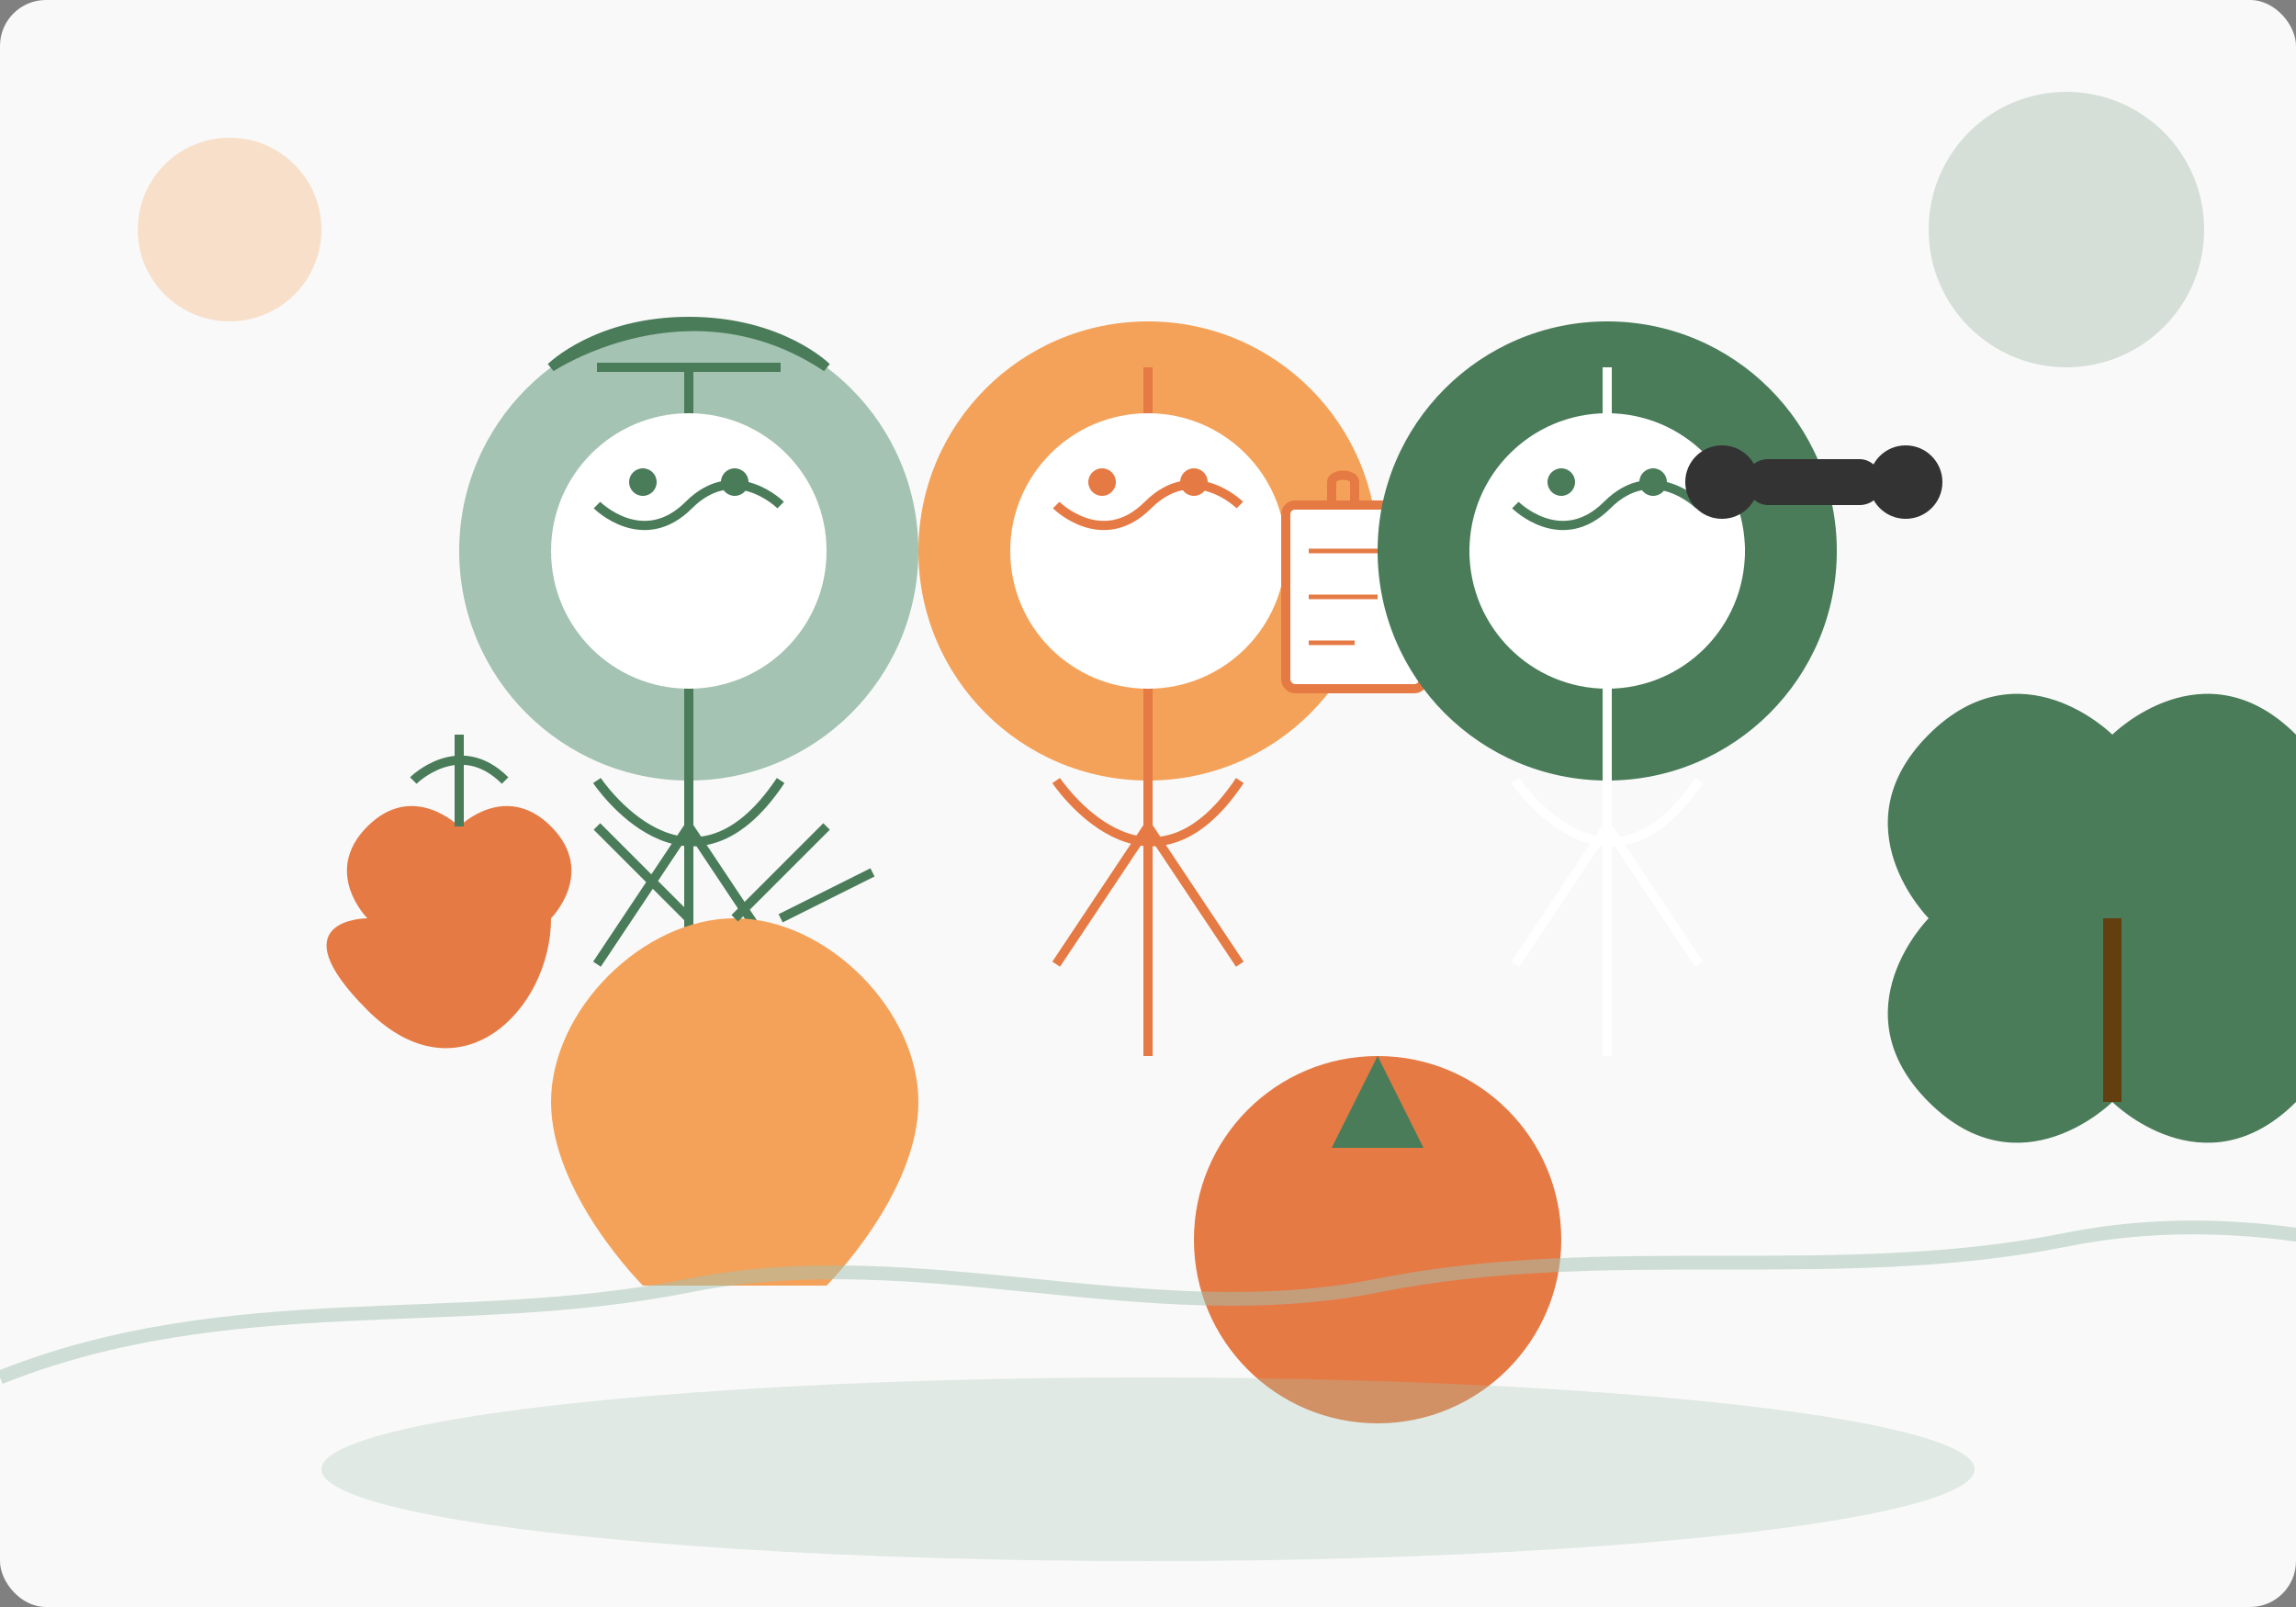
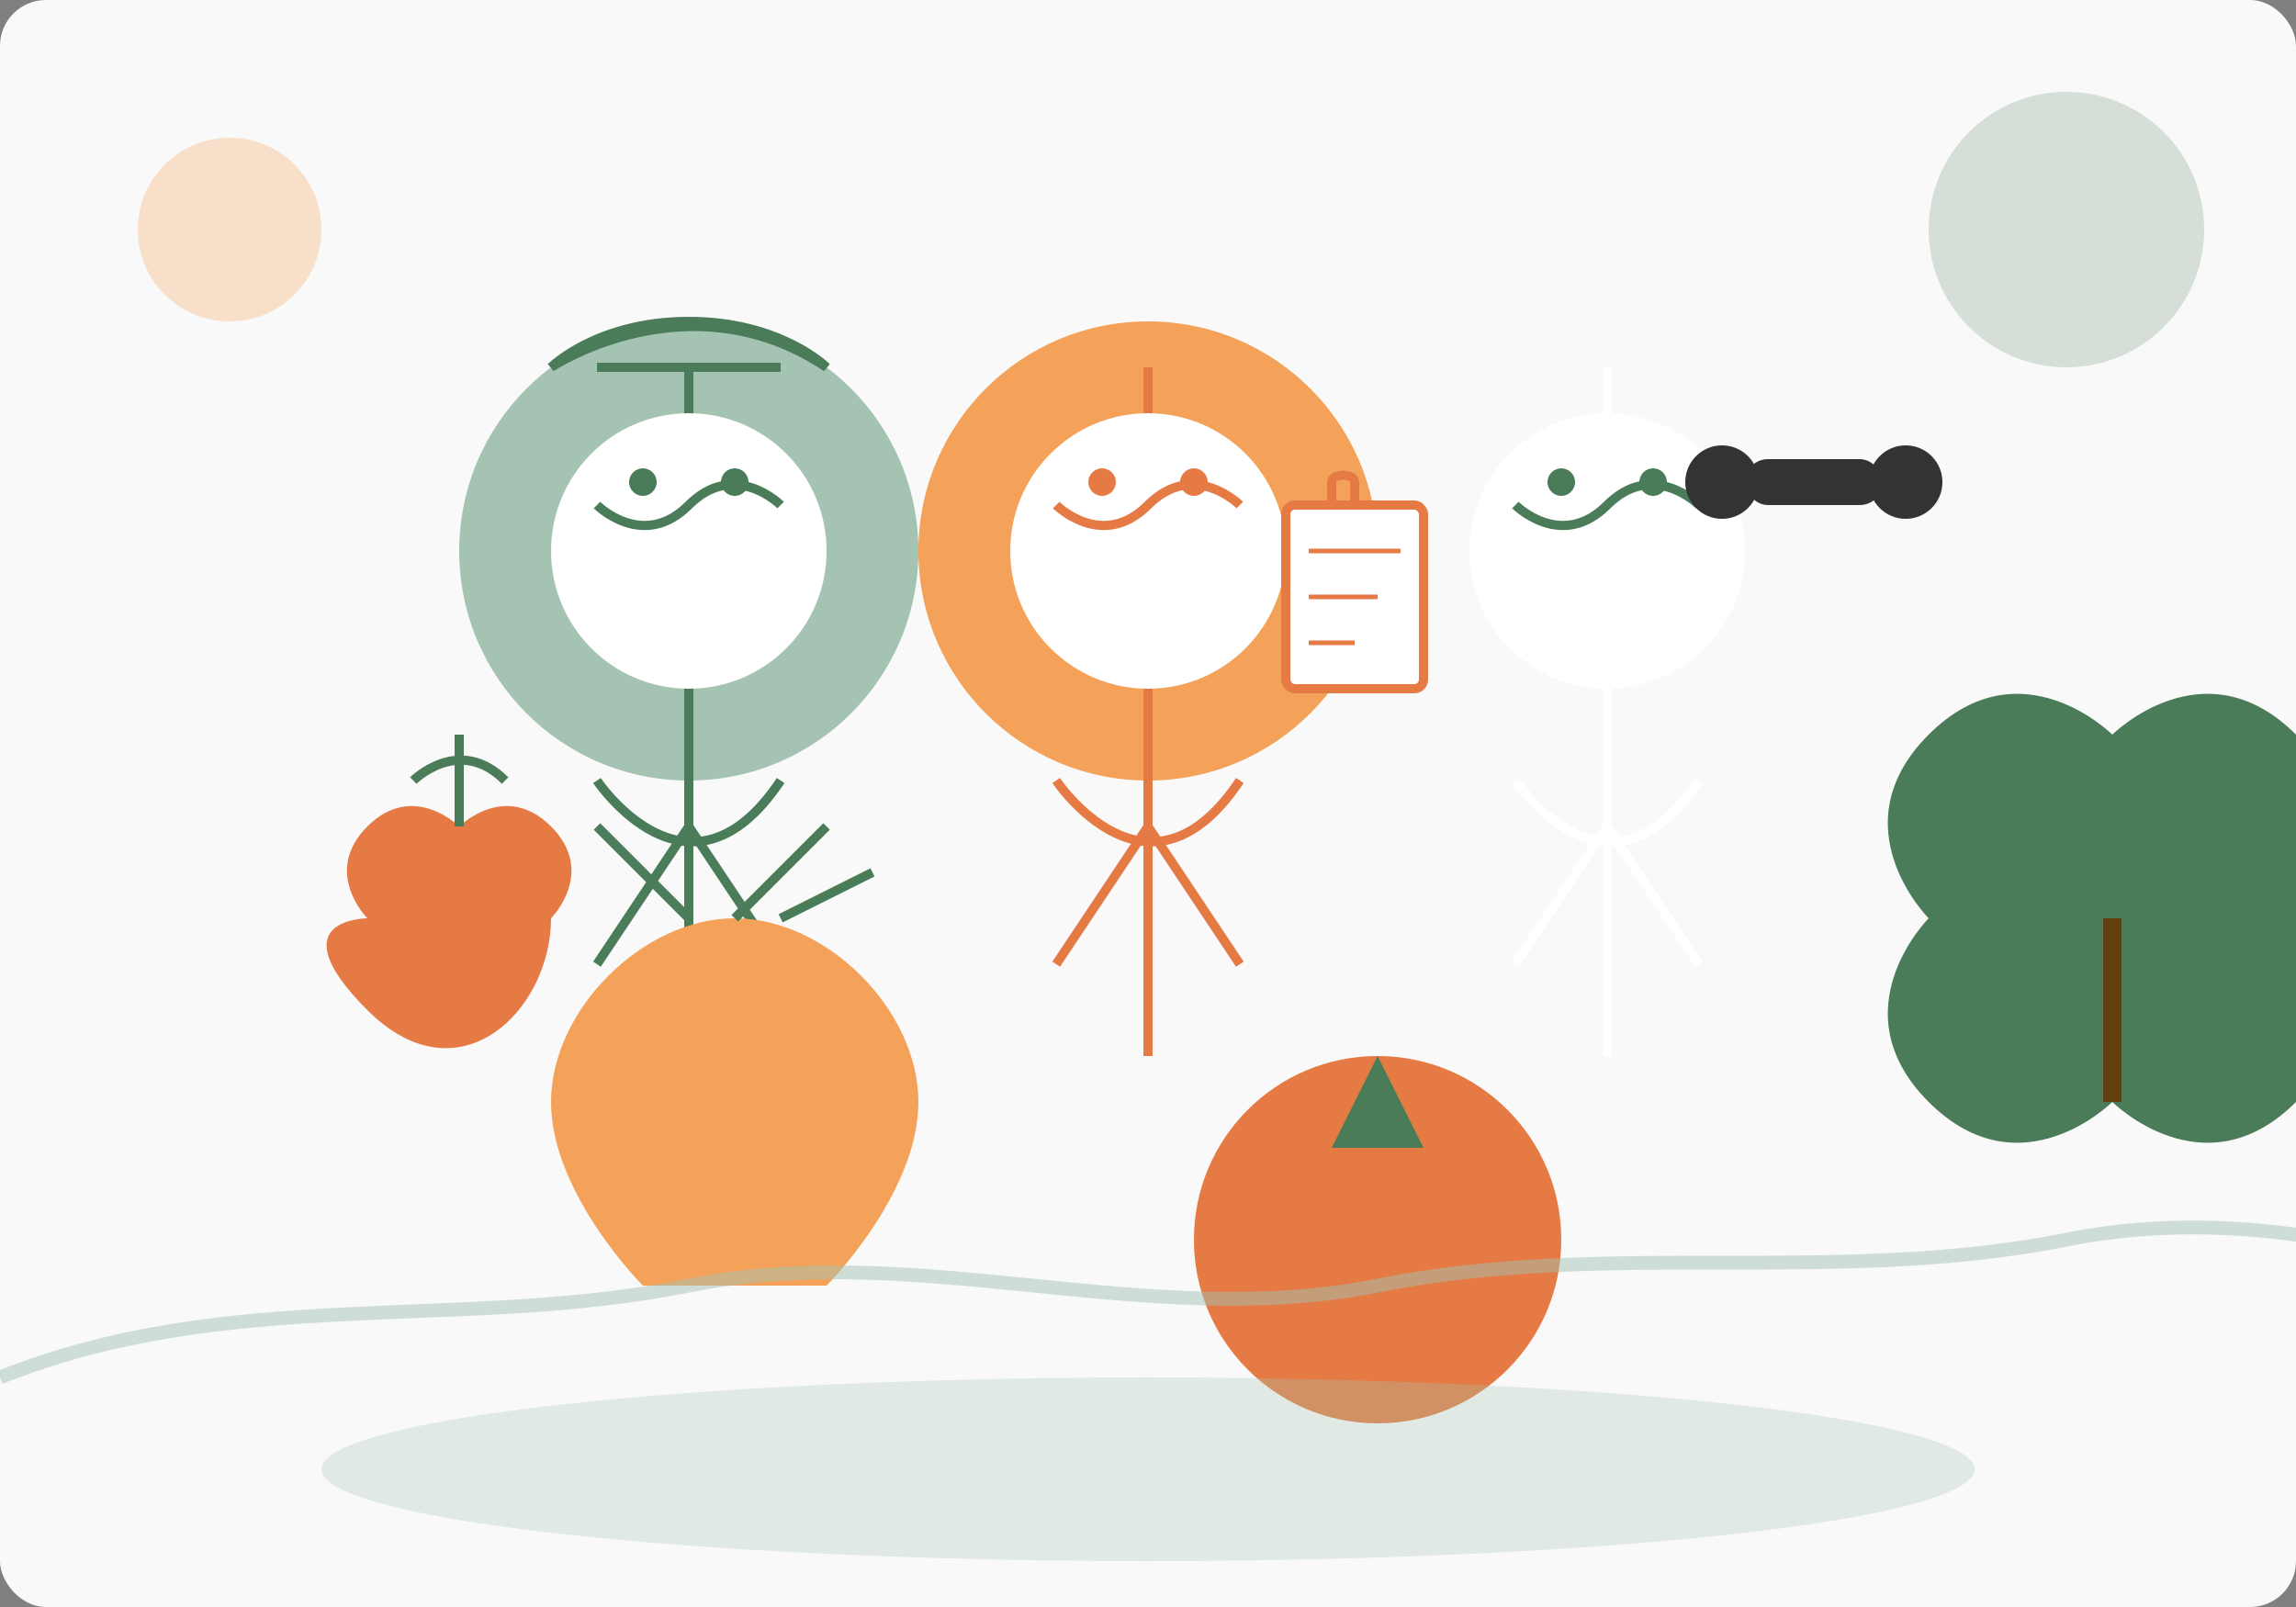
<svg xmlns="http://www.w3.org/2000/svg" width="500" height="350" viewBox="0 0 500 350" fill="none">
  <rect x="0" y="0" width="500" height="350" fill="#808080" stroke="none" />
  <rect width="500" height="350" fill="#F9F9F9" rx="10" />
  <circle cx="150" cy="120" r="50" fill="#A4C3B2" />
  <path d="M150 80L150 170" stroke="#4A7C59" stroke-width="2" />
  <path d="M120 120L180 120" stroke="#4A7C59" stroke-width="2" />
  <path d="M130 170C130 170 150 200 170 170" stroke="#4A7C59" stroke-width="2" fill="none" />
  <path d="M150 170L150 230" stroke="#4A7C59" stroke-width="2" />
  <path d="M150 180L130 210" stroke="#4A7C59" stroke-width="2" />
  <path d="M150 180L170 210" stroke="#4A7C59" stroke-width="2" />
  <circle cx="150" cy="120" r="30" fill="#FFFFFF" />
  <path d="M130 110C130 110 140 120 150 110C160 100 170 110 170 110" stroke="#4A7C59" stroke-width="2" fill="none" />
  <circle cx="140" cy="105" r="3" fill="#4A7C59" />
  <circle cx="160" cy="105" r="3" fill="#4A7C59" />
  <path d="M120 80C120 80 150 60 180 80C180 80 170 70 150 70C130 70 120 80 120 80Z" fill="#FFFFFF" stroke="#4A7C59" stroke-width="2" />
  <path d="M130 80L170 80" stroke="#4A7C59" stroke-width="2" />
  <circle cx="250" cy="120" r="50" fill="#F4A259" />
  <path d="M250 80L250 170" stroke="#E57A44" stroke-width="2" />
  <path d="M220 120L280 120" stroke="#E57A44" stroke-width="2" />
  <path d="M230 170C230 170 250 200 270 170" stroke="#E57A44" stroke-width="2" fill="none" />
  <path d="M250 170L250 230" stroke="#E57A44" stroke-width="2" />
  <path d="M250 180L230 210" stroke="#E57A44" stroke-width="2" />
  <path d="M250 180L270 210" stroke="#E57A44" stroke-width="2" />
  <circle cx="250" cy="120" r="30" fill="#FFFFFF" />
  <path d="M230 110C230 110 240 120 250 110C260 100 270 110 270 110" stroke="#E57A44" stroke-width="2" fill="none" />
  <circle cx="240" cy="105" r="3" fill="#E57A44" />
  <circle cx="260" cy="105" r="3" fill="#E57A44" />
  <rect x="280" y="110" width="30" height="40" fill="#FFFFFF" stroke="#E57A44" stroke-width="2" rx="2" />
  <path d="M285 120L305 120M285 130L300 130M285 140L295 140" stroke="#E57A44" stroke-width="1" />
  <path d="M290 110L290 105C290 103 295 103 295 105L295 110" stroke="#E57A44" stroke-width="2" />
-   <circle cx="350" cy="120" r="50" fill="#4A7C59" />
  <path d="M350 80L350 170" stroke="#FFFFFF" stroke-width="2" />
  <path d="M320 120L380 120" stroke="#FFFFFF" stroke-width="2" />
  <path d="M330 170C330 170 350 200 370 170" stroke="#FFFFFF" stroke-width="2" fill="none" />
  <path d="M350 170L350 230" stroke="#FFFFFF" stroke-width="2" />
  <path d="M350 180L330 210" stroke="#FFFFFF" stroke-width="2" />
  <path d="M350 180L370 210" stroke="#FFFFFF" stroke-width="2" />
  <circle cx="350" cy="120" r="30" fill="#FFFFFF" />
  <path d="M330 110C330 110 340 120 350 110C360 100 370 110 370 110" stroke="#4A7C59" stroke-width="2" fill="none" />
  <circle cx="340" cy="105" r="3" fill="#4A7C59" />
  <circle cx="360" cy="105" r="3" fill="#4A7C59" />
  <rect x="380" y="100" width="30" height="10" rx="5" fill="#333333" />
  <circle cx="375" cy="105" r="8" fill="#333333" />
  <circle cx="415" cy="105" r="8" fill="#333333" />
  <path d="M80 200C80 200 70 190 80 180C90 170 100 180 100 180C100 180 110 170 120 180C130 190 120 200 120 200C120 220 100 240 80 220C60 200 80 200 80 200Z" fill="#E57A44" />
  <path d="M100 180L100 160" stroke="#4A7C59" stroke-width="2" />
  <path d="M90 170C90 170 100 160 110 170" stroke="#4A7C59" stroke-width="2" fill="none" />
  <path d="M420 200C420 200 400 180 420 160C440 140 460 160 460 160C460 160 480 140 500 160C520 180 500 200 500 200C500 200 520 220 500 240C480 260 460 240 460 240C460 240 440 260 420 240C400 220 420 200 420 200Z" fill="#4A7C59" />
  <path d="M460 200L460 240" stroke="#633F10" stroke-width="4" />
  <path d="M180 280C180 280 200 260 200 240C200 220 180 200 160 200C140 200 120 220 120 240C120 260 140 280 140 280L180 280Z" fill="#F4A259" />
  <path d="M150 200L130 180M160 200L180 180M170 200L190 190" stroke="#4A7C59" stroke-width="2" />
  <circle cx="300" cy="270" r="40" fill="#E57A44" />
  <path d="M300 230L310 250H290L300 230Z" fill="#4A7C59" />
  <ellipse cx="250" cy="320" rx="180" ry="20" fill="#A4C3B2" opacity="0.3" />
  <circle cx="50" cy="50" r="20" fill="#F4A259" opacity="0.3" />
  <circle cx="450" cy="50" r="30" fill="#4A7C59" opacity="0.2" />
  <path d="M0 300C50 280 100 290 150 280C200 270 250 290 300 280C350 270 400 280 450 270C500 260 550 280 600 300" stroke="#A4C3B2" stroke-width="3" opacity="0.5" />
</svg>